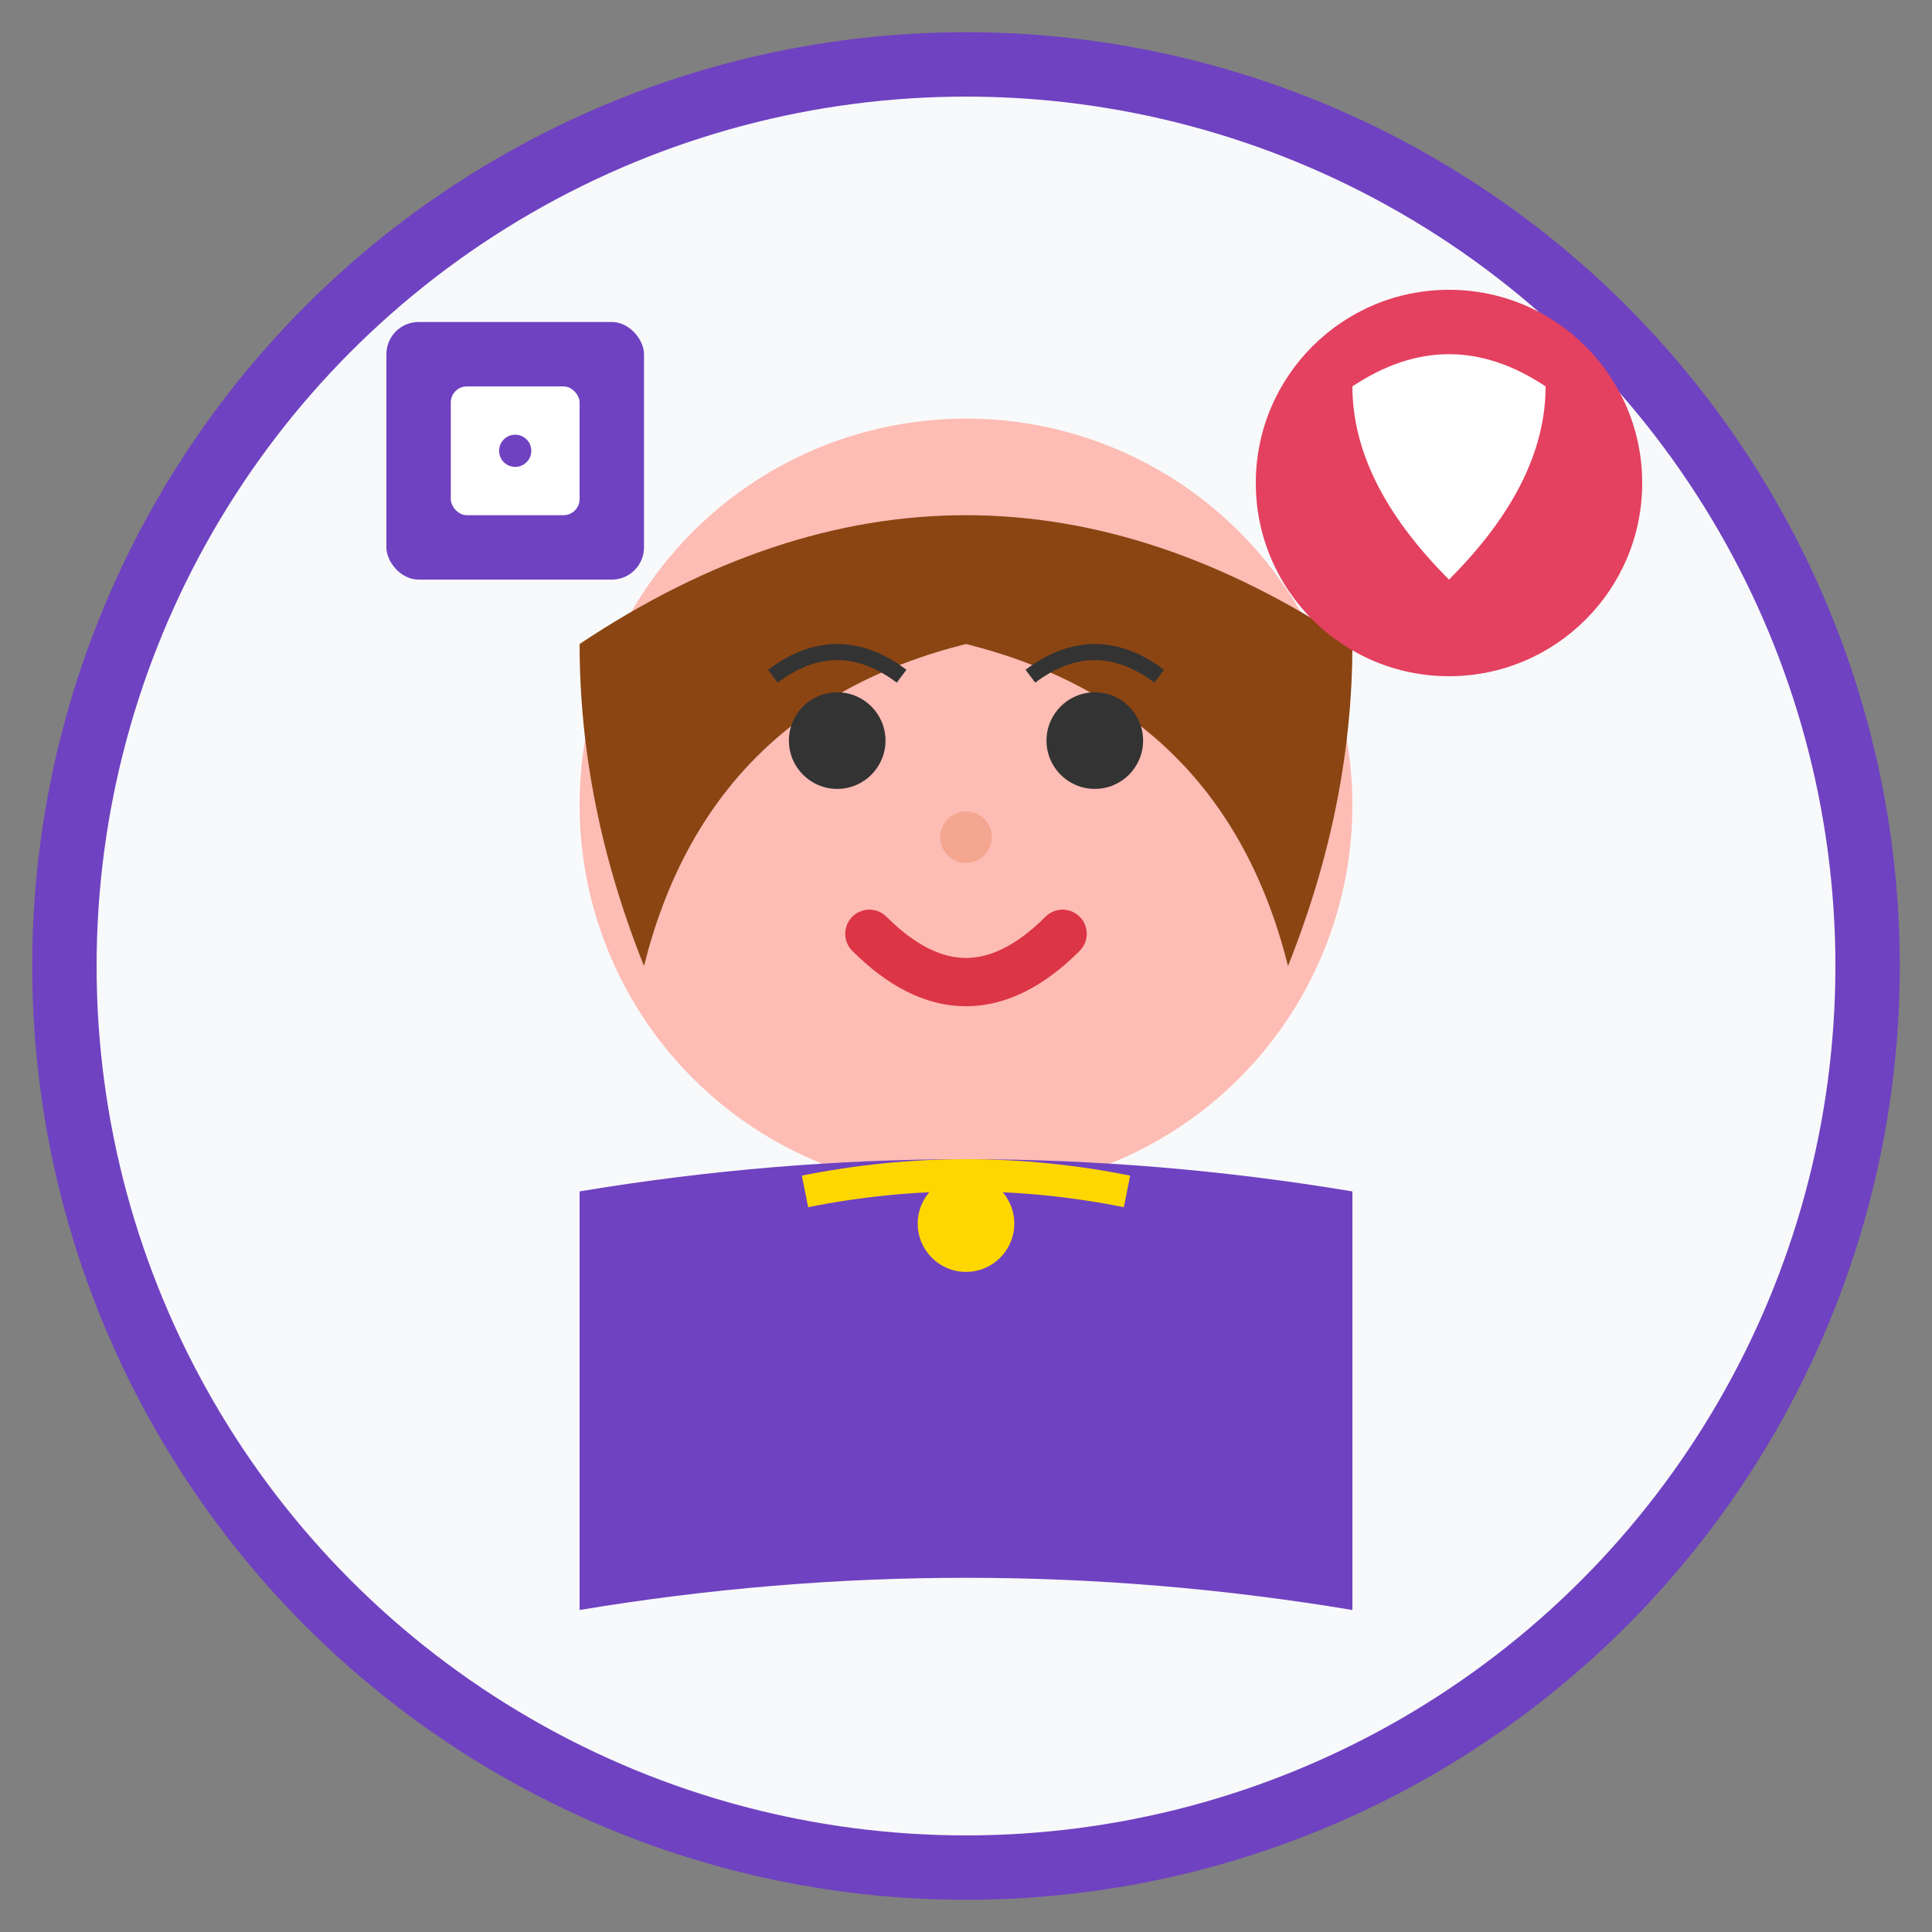
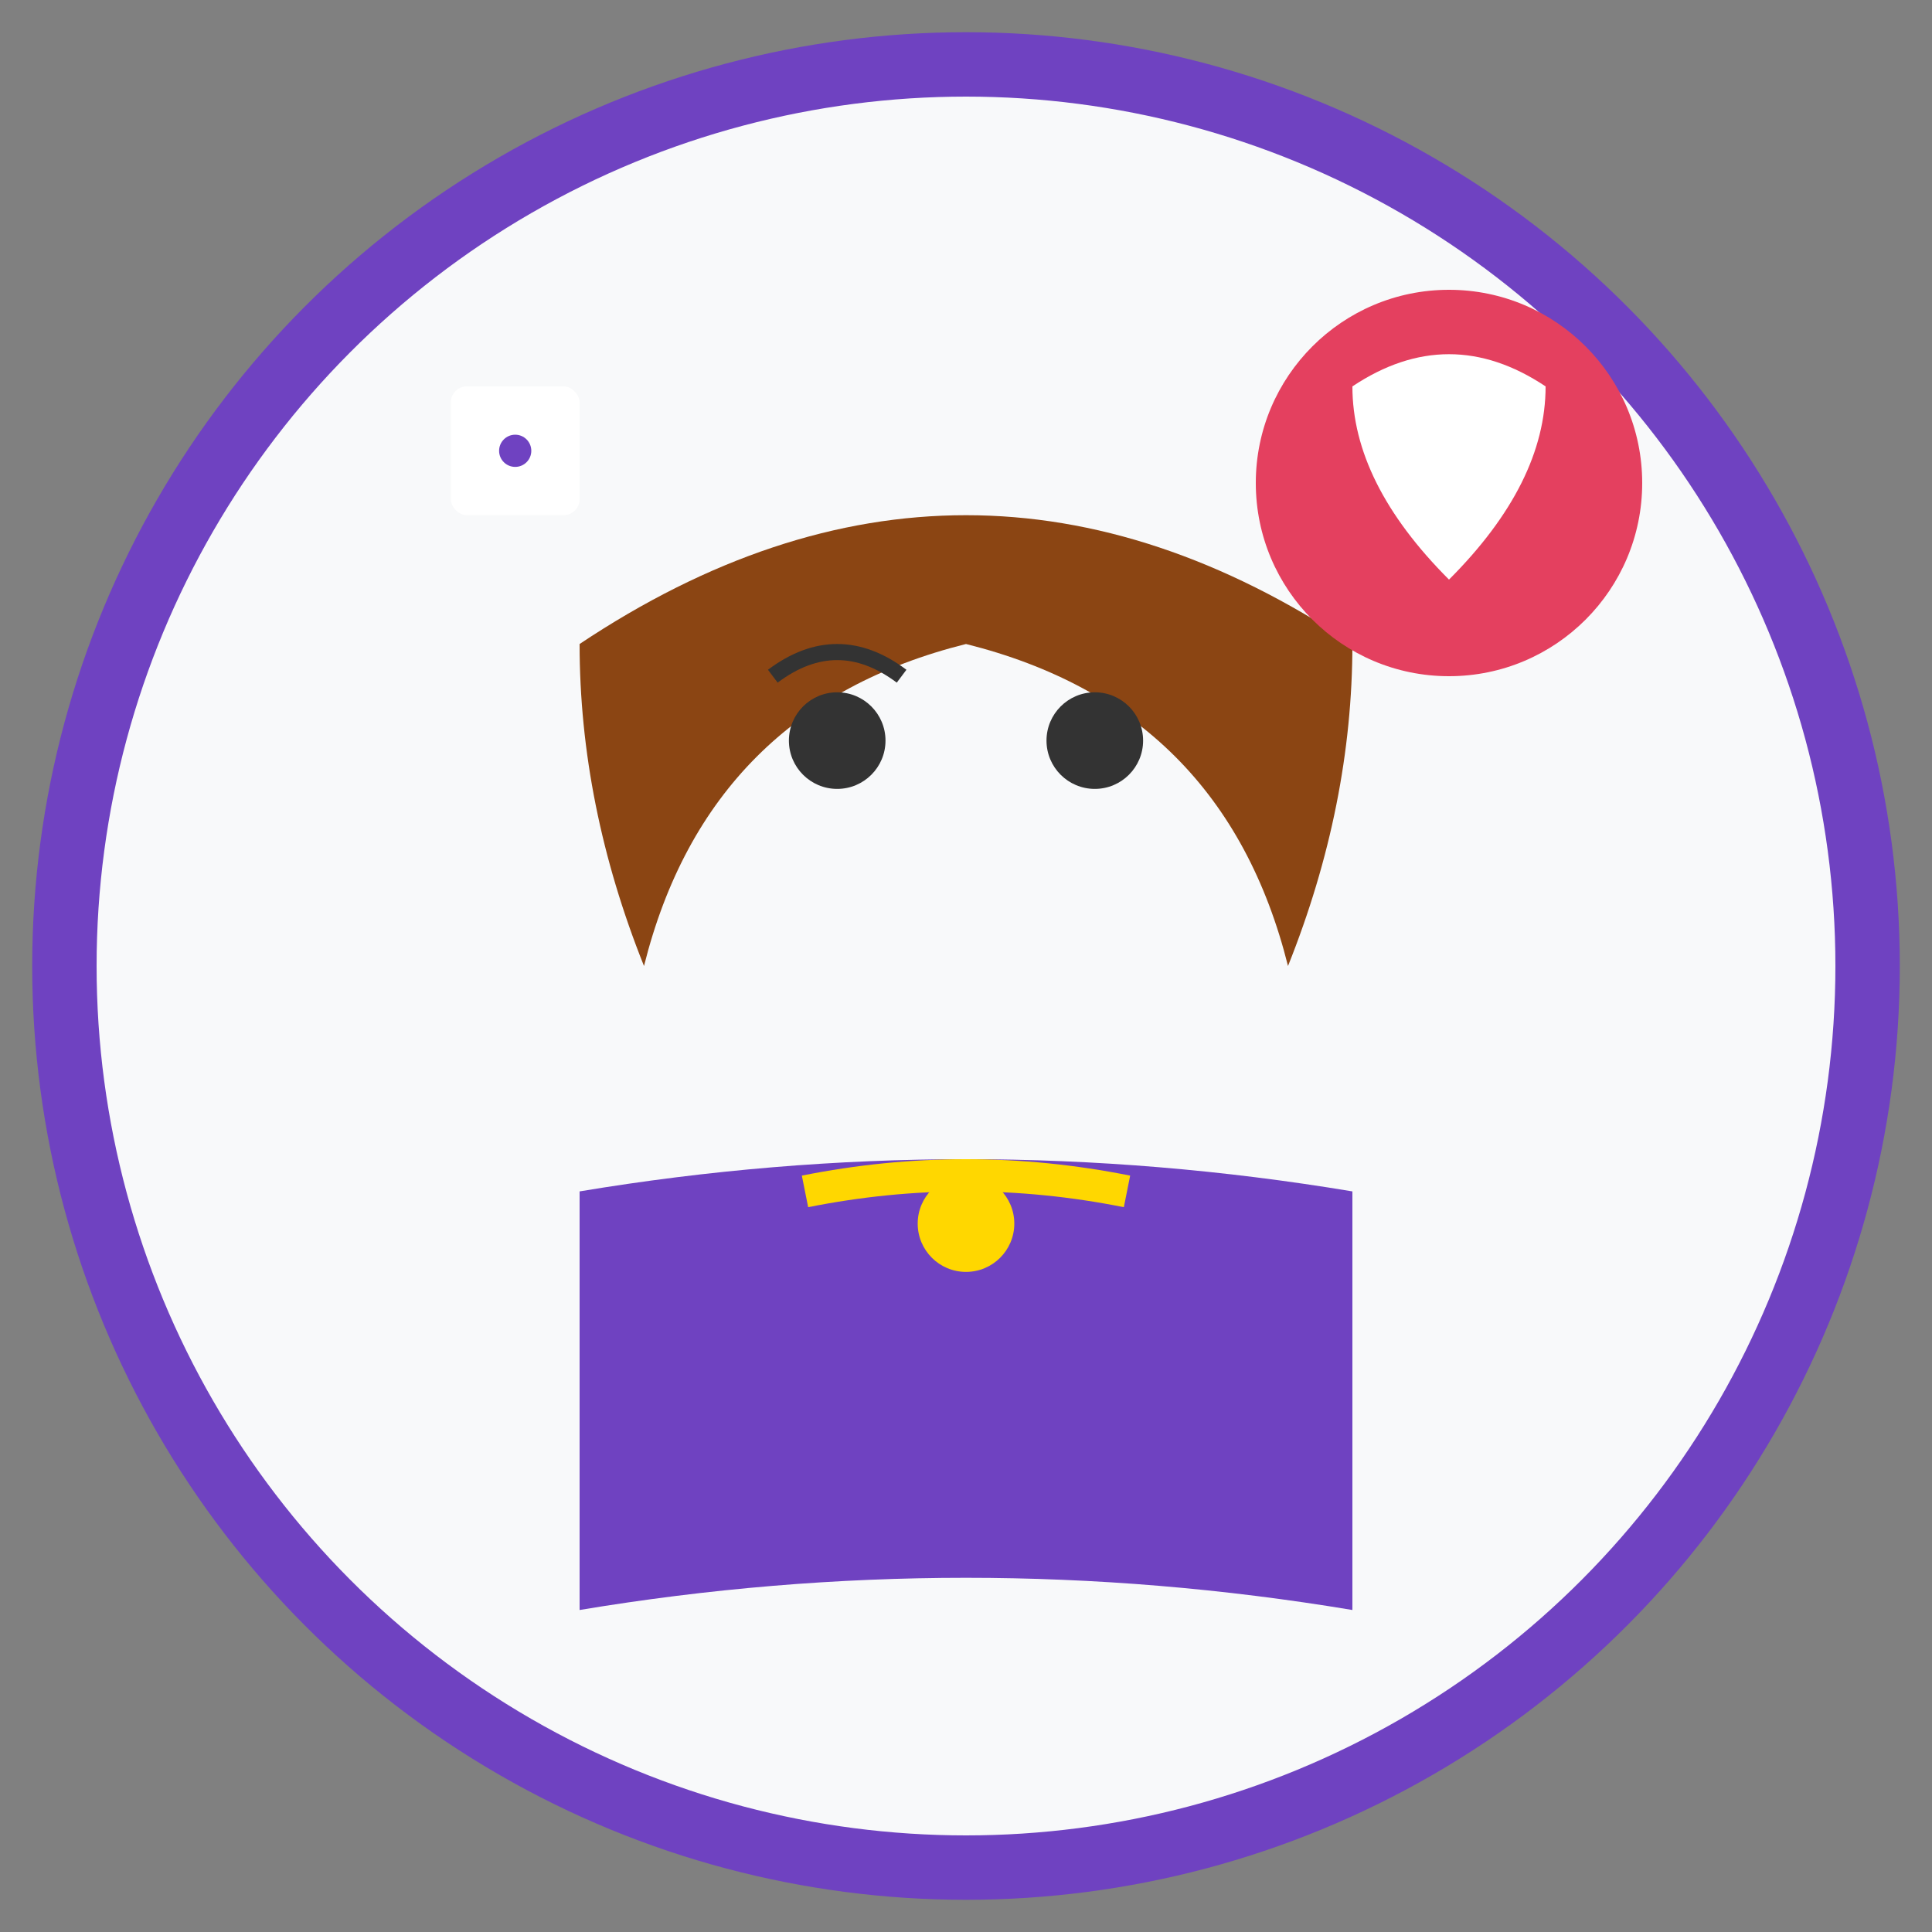
<svg xmlns="http://www.w3.org/2000/svg" width="60" height="60" viewBox="0 0 60 60" fill="none">
  <rect x="0" y="0" width="60" height="60" fill="#808080" stroke="none" />
  <g id="testimonial2">
    <circle cx="30" cy="30" r="28" fill="#f8f9fa" stroke="#6f42c1" stroke-width="2" />
-     <circle cx="30" cy="25" r="12" fill="#fdbcb4" />
    <path d="M18 20 Q30 12 42 20 Q42 25 40 30 Q38 22 30 20 Q22 22 20 30 Q18 25 18 20" fill="#8b4513" />
    <circle cx="26" cy="23" r="1.5" fill="#333" />
    <circle cx="34" cy="23" r="1.5" fill="#333" />
    <path d="M24 21 Q26 19.5 28 21" stroke="#333" stroke-width="0.5" fill="none" />
-     <path d="M32 21 Q34 19.5 36 21" stroke="#333" stroke-width="0.5" fill="none" />
-     <circle cx="30" cy="26" r="0.8" fill="#f4a690" />
-     <path d="M27 29 Q30 32 33 29" stroke="#dc3545" stroke-width="1.5" fill="none" stroke-linecap="round" />
    <path d="M18 37 Q30 35 42 37 L42 50 Q30 48 18 50 Z" fill="#6f42c1" />
    <circle cx="30" cy="38" r="1.5" fill="#ffd700" />
    <path d="M25 37 Q30 36 35 37" stroke="#ffd700" stroke-width="1" fill="none" />
    <circle cx="45" cy="15" r="6" fill="#e4405f" />
    <path d="M42 12 Q45 10 48 12 Q48 15 45 18 Q42 15 42 12" fill="white" />
    <g transform="translate(12, 10)">
-       <rect width="8" height="8" rx="1" fill="#6f42c1" />
      <rect x="2" y="2" width="4" height="4" rx="0.5" fill="white" />
      <circle cx="4" cy="4" r="0.5" fill="#6f42c1" />
    </g>
  </g>
</svg>